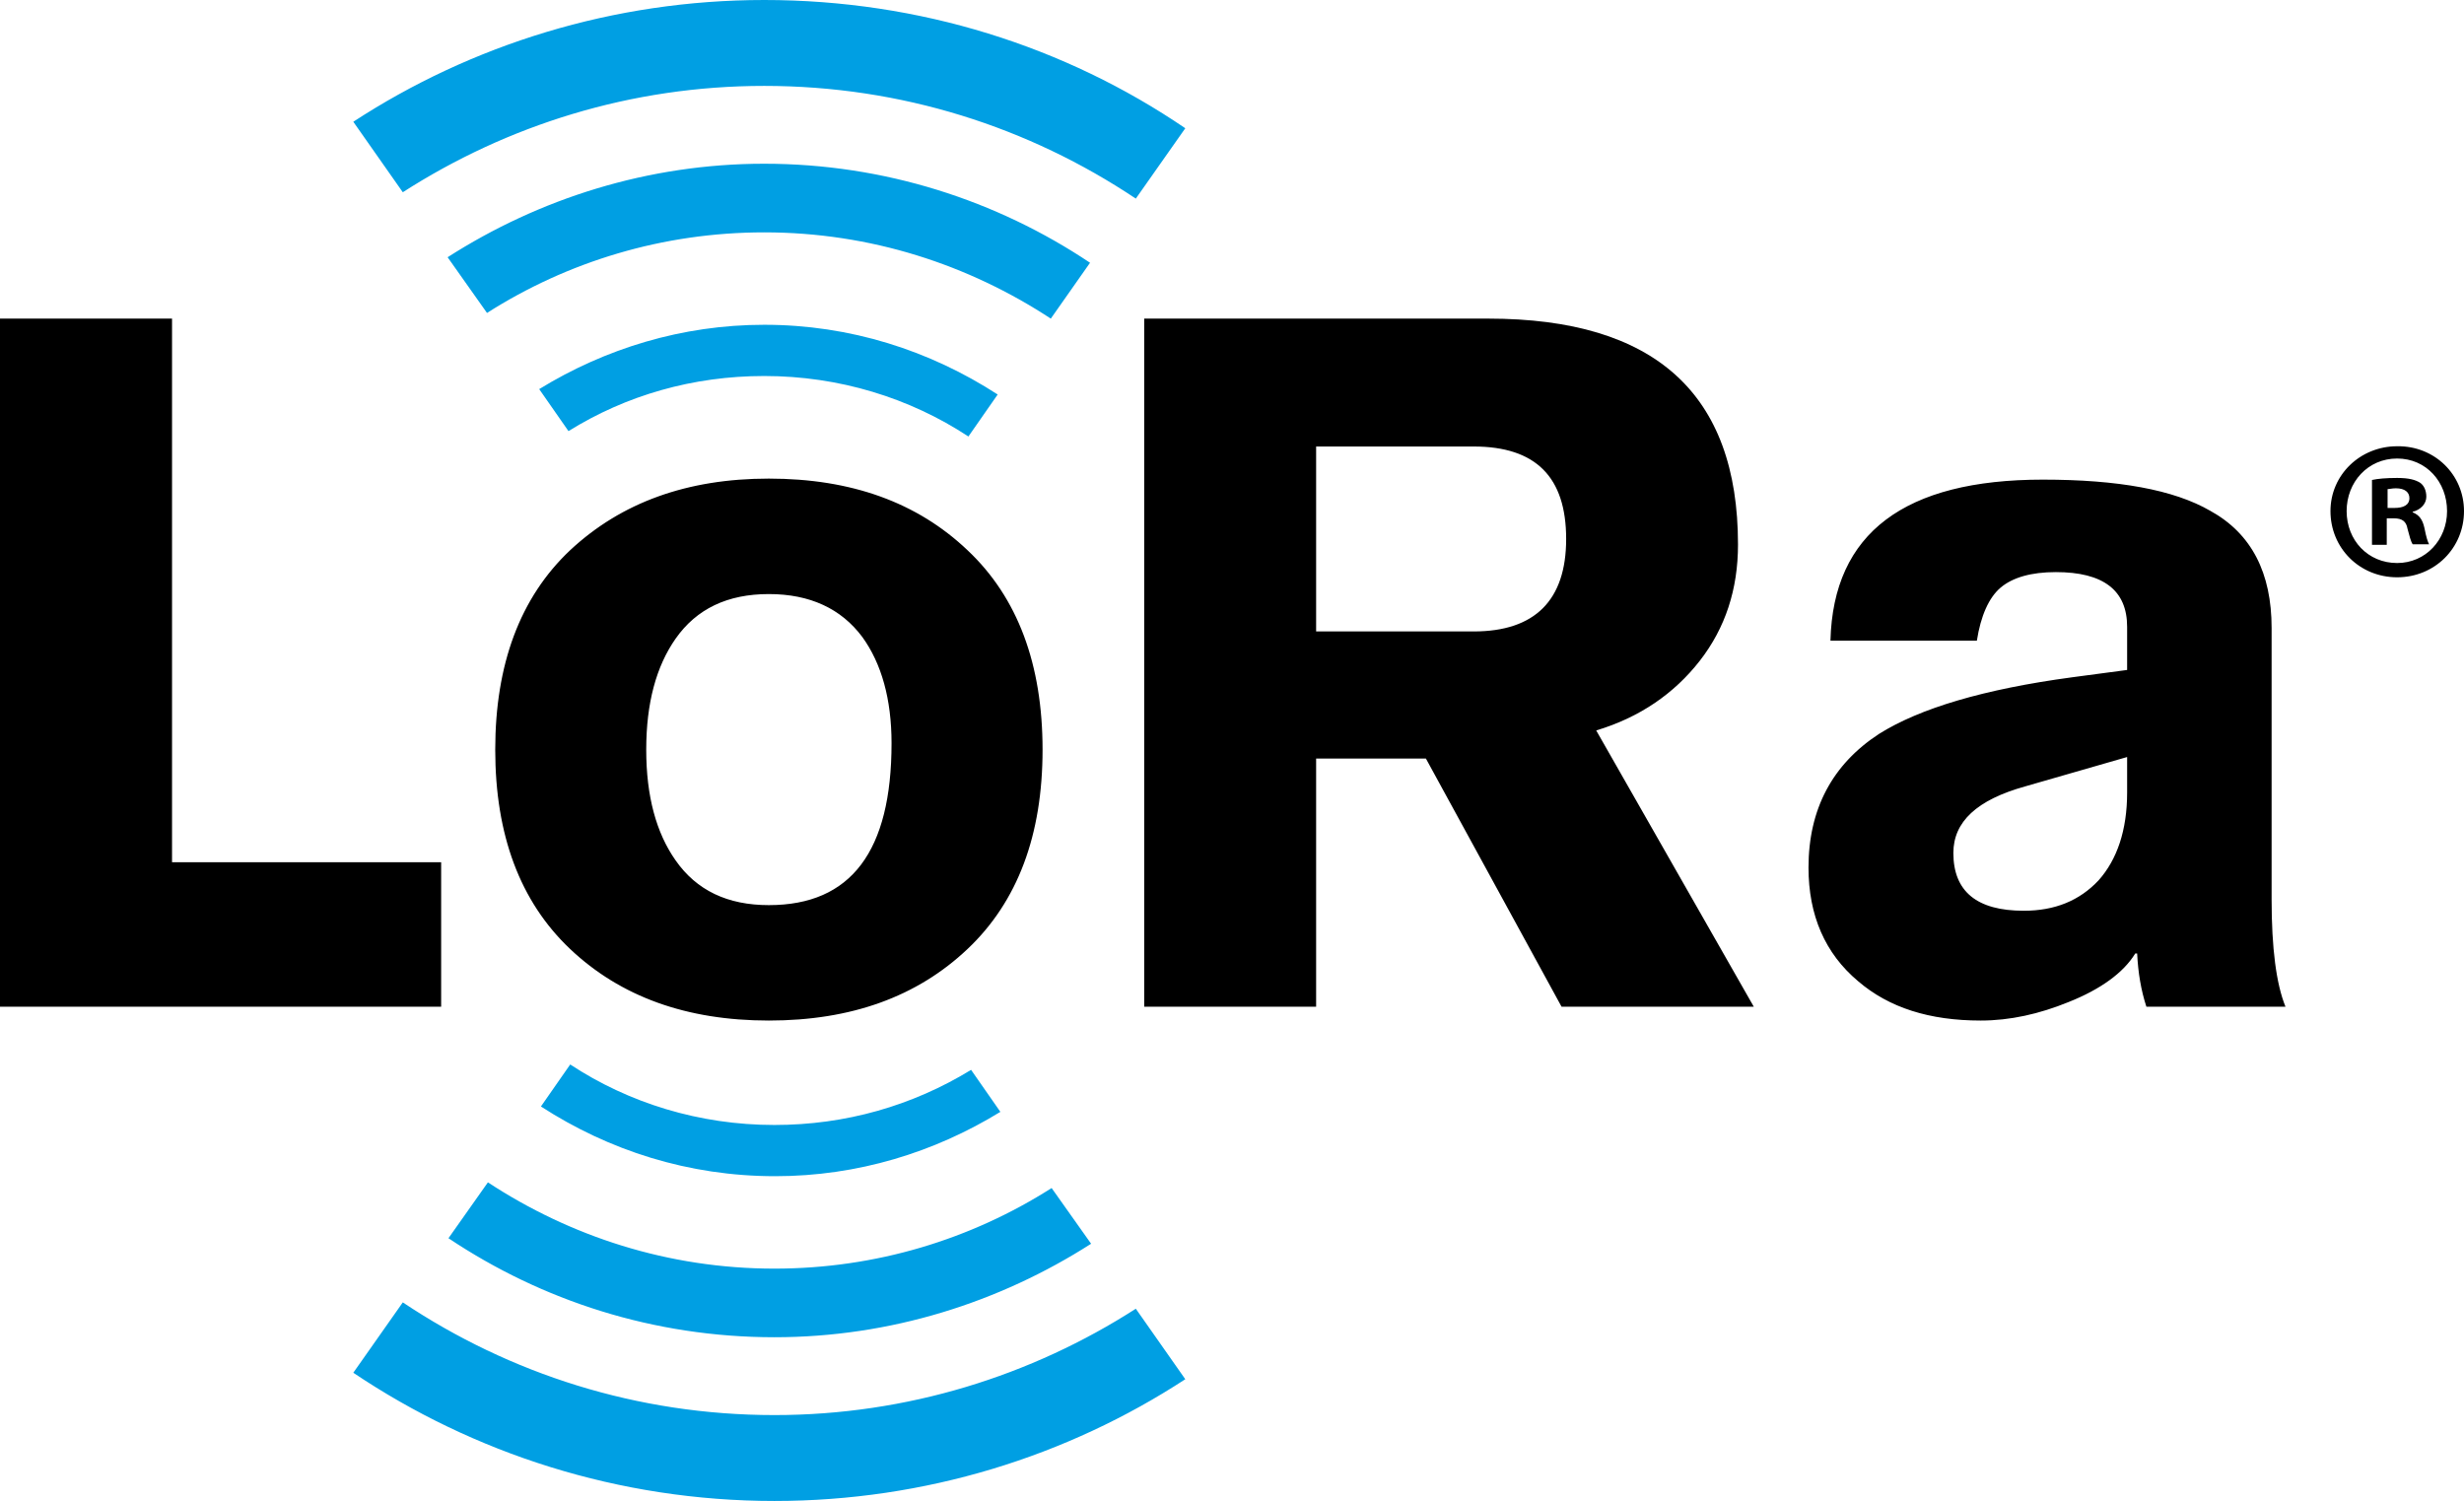
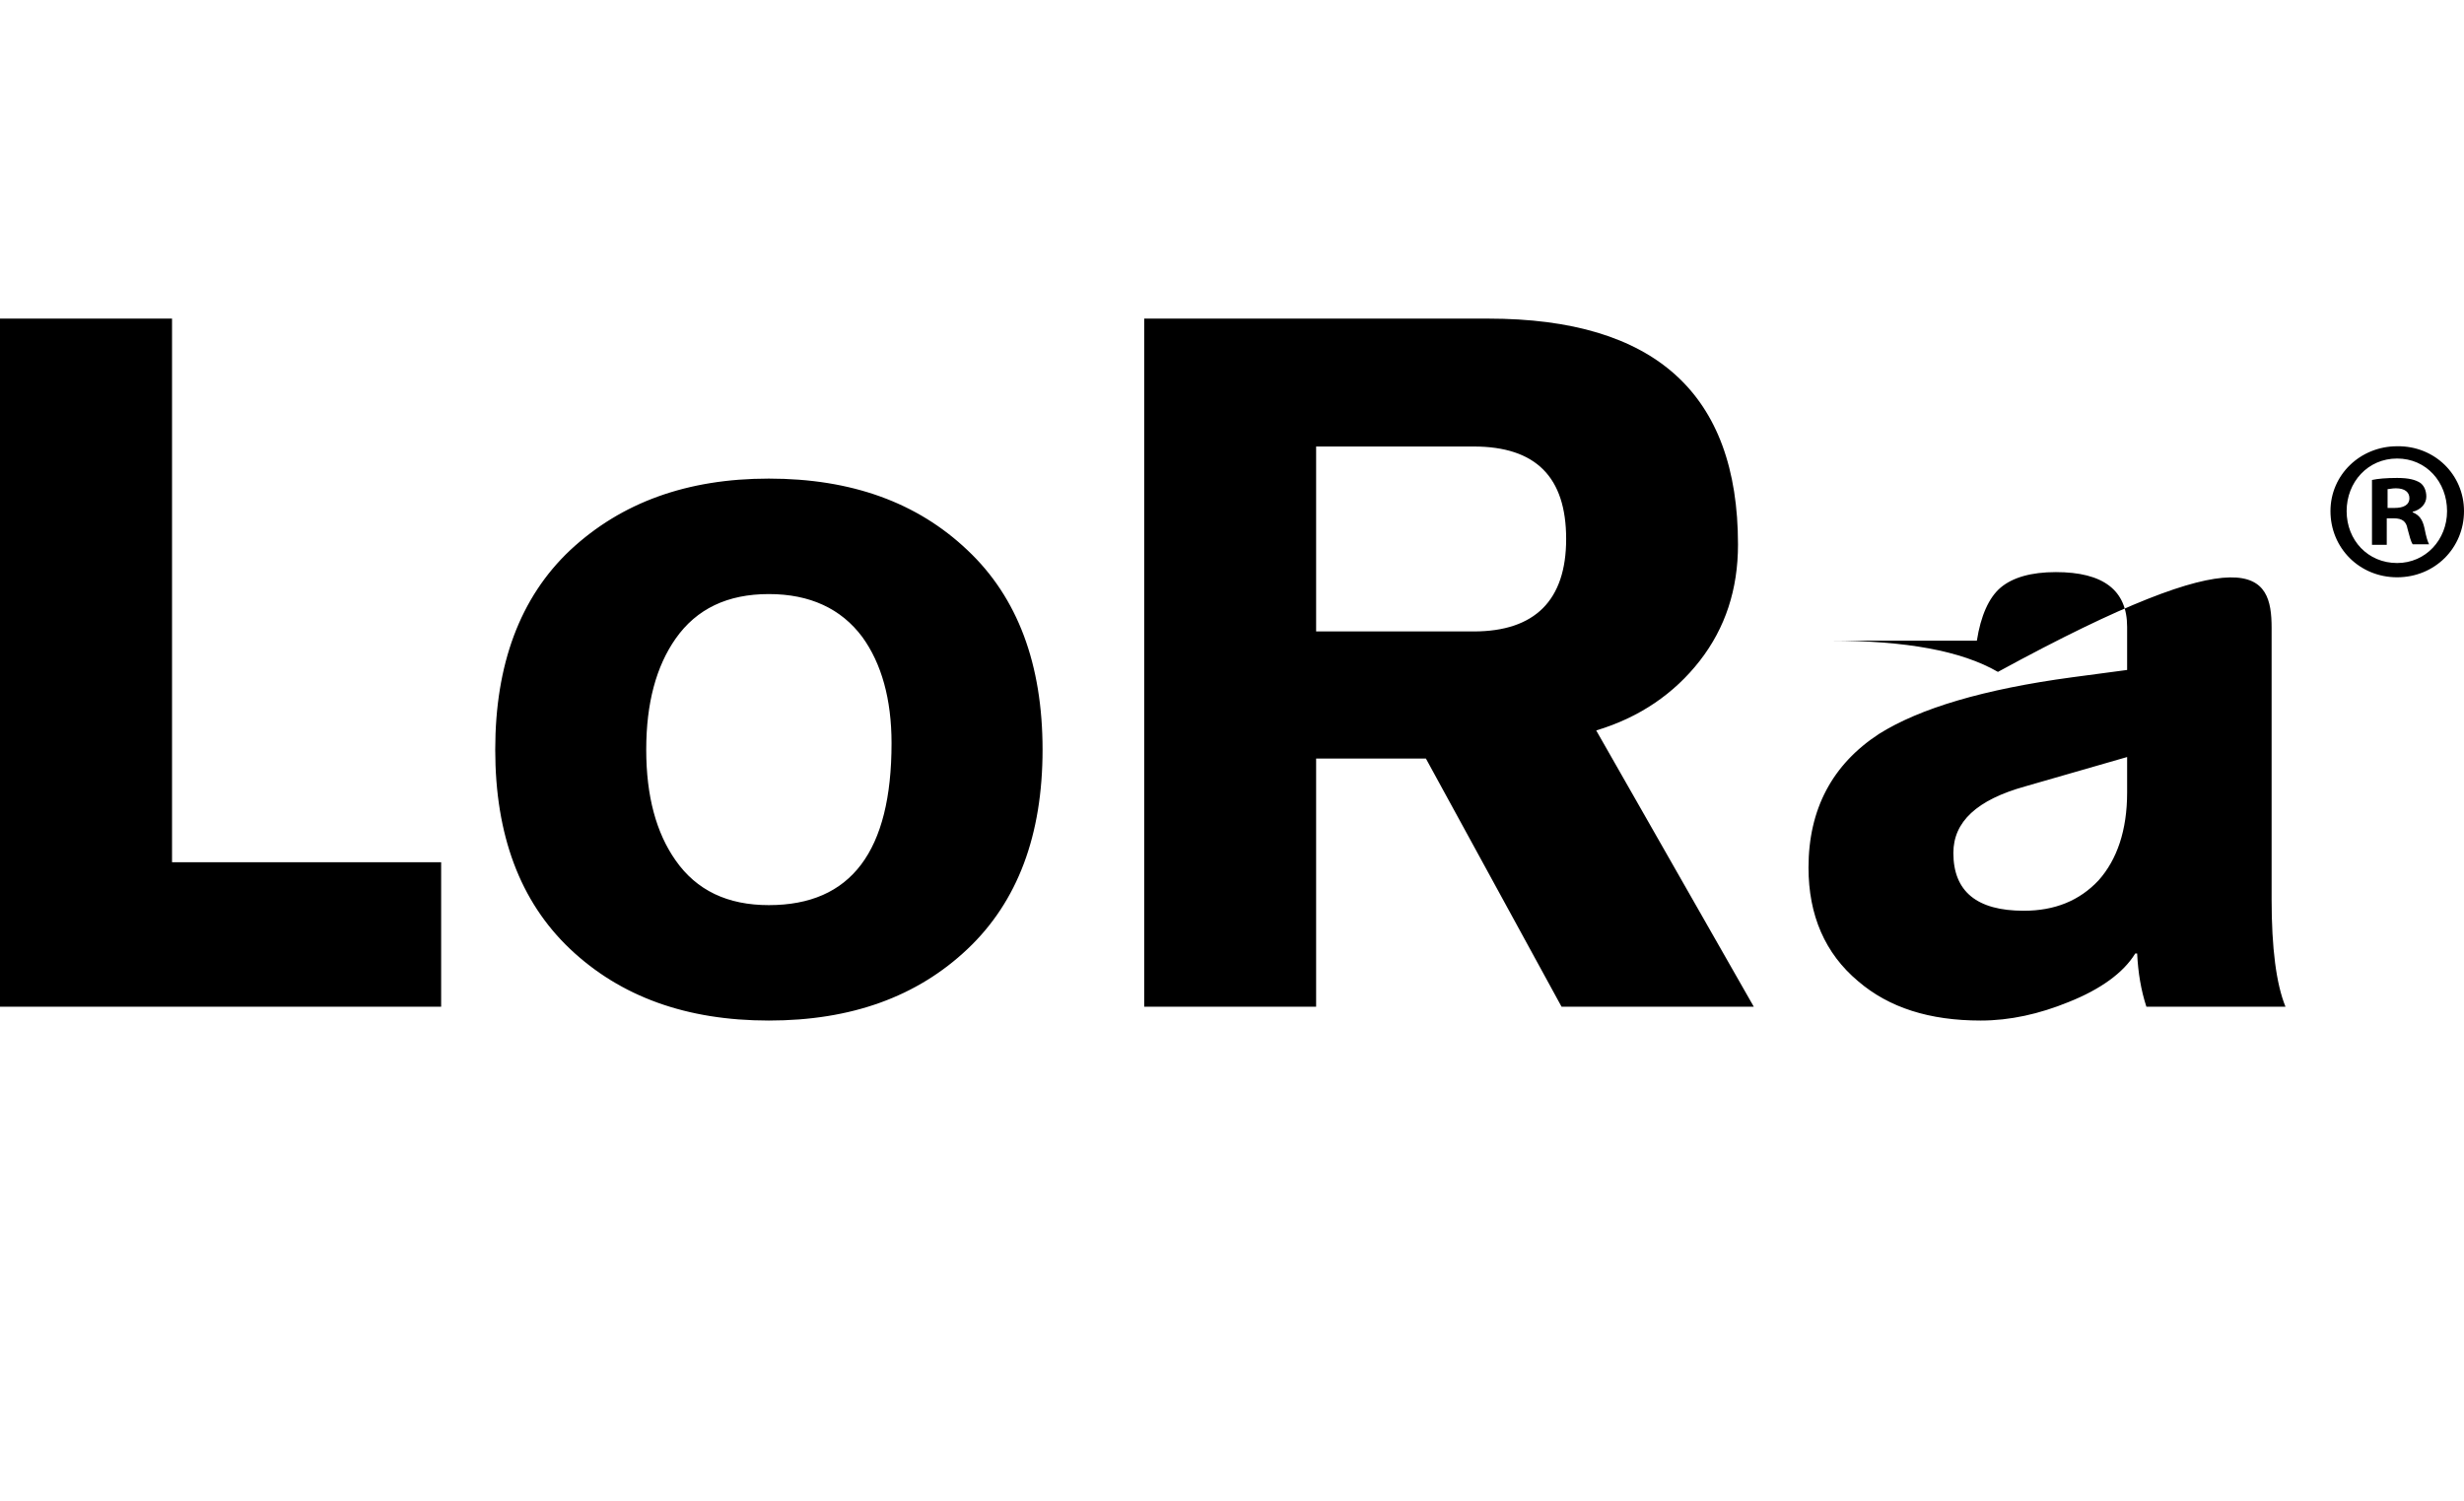
<svg xmlns="http://www.w3.org/2000/svg" xmlns:ns1="http://sodipodi.sourceforge.net/DTD/sodipodi-0.dtd" xmlns:ns2="http://www.inkscape.org/namespaces/inkscape" id="svg2" ns1:docname="LoRaWAN-logo-WO.svg" ns2:version="1.1.1 (3bf5ae0d25, 2021-09-20)" x="0px" y="0px" width="340px" height="207.125px" viewBox="69.847 224.438 340 207.125" xml:space="preserve">
-   <path fill="#009FE3" d="M175.303,276.324c10.361,0,20.089,3.031,28.171,8.348l4.04-5.796c-9.354-6.061-20.335-9.621-32.211-9.621 c-11.356,0-21.963,3.296-31.054,8.877l4.041,5.797C156.237,278.983,165.461,276.324,175.303,276.324 M131.612,259.935l5.434,7.687 c11.11-7.075,24.242-11.12,38.257-11.12c14.662,0,28.171,4.449,39.541,11.903l5.414-7.709 c-12.877-8.612-28.401-13.665-44.955-13.665C159.268,247.031,144.249,251.844,131.612,259.935 M175.303,236.291 c18.947,0,36.507,5.691,51.272,15.553l6.827-9.709c-16.538-11.265-36.627-17.697-58.099-17.697c-20.833,0-40.411,6.172-56.705,16.8 l6.831,9.729C139.81,241.73,156.875,236.291,175.303,236.291 M176.705,379.677c-10.367,0-20.095-3.032-28.176-8.349l-4.041,5.796 c9.357,6.061,20.335,9.621,32.329,9.621c11.372,0,21.978-3.296,31.069-8.877l-4.041-5.797 C195.765,377.017,186.54,379.677,176.705,379.677 M220.406,396.067l-5.448-7.687c-11.113,7.075-24.245,11.12-38.253,11.12 c-14.654,0-28.176-4.45-39.533-11.905l-5.442,7.709c12.892,8.612,28.299,13.664,44.976,13.664 C192.734,408.969,207.764,404.158,220.406,396.067 M176.705,419.709c-18.953,0-36.5-5.691-51.276-15.551l-6.831,9.709 c16.551,11.12,36.629,17.695,58.107,17.695c20.84,0,40.405-6.171,56.697-16.8l-6.827-9.729 C212.192,414.271,195.021,419.709,176.705,419.709" />
-   <path d="M69.847,363.354v-94.95h23.739v75.014h37.134v19.937H69.847 M251.455,285.947v25.625h21.742 c8.452,0,12.759-4.307,12.759-12.759c0-8.56-4.199-12.759-12.759-12.759h-21.742V285.947z M227.732,363.354v-94.95h47.485 c22.967,0,34.451,10.346,34.451,31.175c0,6.2-1.754,11.516-5.265,16.034c-3.56,4.57-8.345,7.834-14.299,9.622l21.742,38.119h-26.527 l-18.714-34.239h-15.15v34.239H227.732 M363.363,333.794v-4.891l-14.035,4.043c-6.697,1.858-9.942,4.888-9.942,9.195 c0,5.316,3.245,7.975,9.714,7.975c4.269,0,7.687-1.38,10.329-4.201C361.979,343.045,363.363,339.005,363.363,333.794 M383.3,311.095 v37.479c0,6.7,0.638,11.643,1.913,14.78H366.02c-0.743-2.285-1.143-4.679-1.274-7.337h-0.265c-1.626,2.658-4.785,4.943-9.198,6.697 c-4.041,1.648-8.081,2.553-12.122,2.553c-7.069,0-12.651-1.771-16.912-5.423c-4.565-3.827-6.852-9.091-6.852-15.684 c0-8.081,3.298-14.246,9.73-18.447c5.581-3.508,14.405-6.168,26.652-7.814l7.584-1.01v-5.954c0-5.052-3.296-7.55-9.836-7.55 c-3.411,0-5.954,0.745-7.603,2.125c-1.647,1.384-2.765,3.935-3.294,7.338h-20.205c0.379-14.889,10.263-22.224,29.309-22.224 c10.353,0,18.062,1.384,23.11,4.307C380.535,298.07,383.3,303.491,383.3,311.095 M175.935,306.415 c-5.688,0-9.968,2.021-12.872,6.167c-2.652,3.791-4.045,8.843-4.045,15.311c0,6.433,1.393,11.486,4.045,15.259 c2.904,4.164,7.184,6.187,12.872,6.187c11.377,0,16.933-7.462,16.933-22.348c0-6.062-1.383-11.006-4.041-14.663 C185.919,308.436,181.623,306.415,175.935,306.415 M175.935,290.482c11.377,0,20.469,3.281,27.406,9.872 c6.955,6.54,10.366,15.79,10.366,27.538c0,11.736-3.411,20.949-10.366,27.514c-6.938,6.565-16.029,9.861-27.406,9.861 c-11.352,0-20.454-3.296-27.406-9.861c-6.938-6.564-10.346-15.777-10.346-27.514c0-11.748,3.408-20.998,10.346-27.538 C155.599,293.764,164.69,290.482,175.935,290.482 M409.847,294.968c0,5.098-4.032,9.132-9.228,9.132 c-5.185,0-9.198-4.034-9.198-9.132c0-5.013,4.113-8.95,9.198-8.95C405.814,285.943,409.847,289.955,409.847,294.968z  M393.652,294.968c0,4.015,2.935,7.164,6.967,7.164c3.956,0,6.891-3.233,6.891-7.164c0-4.012-2.861-7.257-6.891-7.257 C396.587,287.711,393.652,290.956,393.652,294.968z M399.189,299.616h-2.039v-8.946c0.793-0.172,1.96-0.279,3.469-0.279 c1.695,0,2.524,0.279,3.129,0.636c0.563,0.362,0.9,1.075,0.9,1.958c0,0.984-0.793,1.812-1.883,2.073v0.078 c0.905,0.372,1.354,0.978,1.618,2.145c0.265,1.355,0.454,1.882,0.643,2.261h-2.261c-0.263-0.379-0.451-1.171-0.714-2.145 c-0.174-0.996-0.718-1.434-1.887-1.434h-0.976V299.616z M399.302,294.53h0.979c1.165,0,2.033-0.379,2.033-1.354 c0-0.791-0.602-1.356-1.867-1.356c-0.545,0-0.881,0.112-1.146,0.112V294.53z" />
+   <path d="M69.847,363.354v-94.95h23.739v75.014h37.134v19.937H69.847 M251.455,285.947v25.625h21.742 c8.452,0,12.759-4.307,12.759-12.759c0-8.56-4.199-12.759-12.759-12.759h-21.742V285.947z M227.732,363.354v-94.95h47.485 c22.967,0,34.451,10.346,34.451,31.175c0,6.2-1.754,11.516-5.265,16.034c-3.56,4.57-8.345,7.834-14.299,9.622l21.742,38.119h-26.527 l-18.714-34.239h-15.15v34.239H227.732 M363.363,333.794v-4.891l-14.035,4.043c-6.697,1.858-9.942,4.888-9.942,9.195 c0,5.316,3.245,7.975,9.714,7.975c4.269,0,7.687-1.38,10.329-4.201C361.979,343.045,363.363,339.005,363.363,333.794 M383.3,311.095 v37.479c0,6.7,0.638,11.643,1.913,14.78H366.02c-0.743-2.285-1.143-4.679-1.274-7.337h-0.265c-1.626,2.658-4.785,4.943-9.198,6.697 c-4.041,1.648-8.081,2.553-12.122,2.553c-7.069,0-12.651-1.771-16.912-5.423c-4.565-3.827-6.852-9.091-6.852-15.684 c0-8.081,3.298-14.246,9.73-18.447c5.581-3.508,14.405-6.168,26.652-7.814l7.584-1.01v-5.954c0-5.052-3.296-7.55-9.836-7.55 c-3.411,0-5.954,0.745-7.603,2.125c-1.647,1.384-2.765,3.935-3.294,7.338h-20.205c10.353,0,18.062,1.384,23.11,4.307C380.535,298.07,383.3,303.491,383.3,311.095 M175.935,306.415 c-5.688,0-9.968,2.021-12.872,6.167c-2.652,3.791-4.045,8.843-4.045,15.311c0,6.433,1.393,11.486,4.045,15.259 c2.904,4.164,7.184,6.187,12.872,6.187c11.377,0,16.933-7.462,16.933-22.348c0-6.062-1.383-11.006-4.041-14.663 C185.919,308.436,181.623,306.415,175.935,306.415 M175.935,290.482c11.377,0,20.469,3.281,27.406,9.872 c6.955,6.54,10.366,15.79,10.366,27.538c0,11.736-3.411,20.949-10.366,27.514c-6.938,6.565-16.029,9.861-27.406,9.861 c-11.352,0-20.454-3.296-27.406-9.861c-6.938-6.564-10.346-15.777-10.346-27.514c0-11.748,3.408-20.998,10.346-27.538 C155.599,293.764,164.69,290.482,175.935,290.482 M409.847,294.968c0,5.098-4.032,9.132-9.228,9.132 c-5.185,0-9.198-4.034-9.198-9.132c0-5.013,4.113-8.95,9.198-8.95C405.814,285.943,409.847,289.955,409.847,294.968z  M393.652,294.968c0,4.015,2.935,7.164,6.967,7.164c3.956,0,6.891-3.233,6.891-7.164c0-4.012-2.861-7.257-6.891-7.257 C396.587,287.711,393.652,290.956,393.652,294.968z M399.189,299.616h-2.039v-8.946c0.793-0.172,1.96-0.279,3.469-0.279 c1.695,0,2.524,0.279,3.129,0.636c0.563,0.362,0.9,1.075,0.9,1.958c0,0.984-0.793,1.812-1.883,2.073v0.078 c0.905,0.372,1.354,0.978,1.618,2.145c0.265,1.355,0.454,1.882,0.643,2.261h-2.261c-0.263-0.379-0.451-1.171-0.714-2.145 c-0.174-0.996-0.718-1.434-1.887-1.434h-0.976V299.616z M399.302,294.53h0.979c1.165,0,2.033-0.379,2.033-1.354 c0-0.791-0.602-1.356-1.867-1.356c-0.545,0-0.881,0.112-1.146,0.112V294.53z" />
</svg>